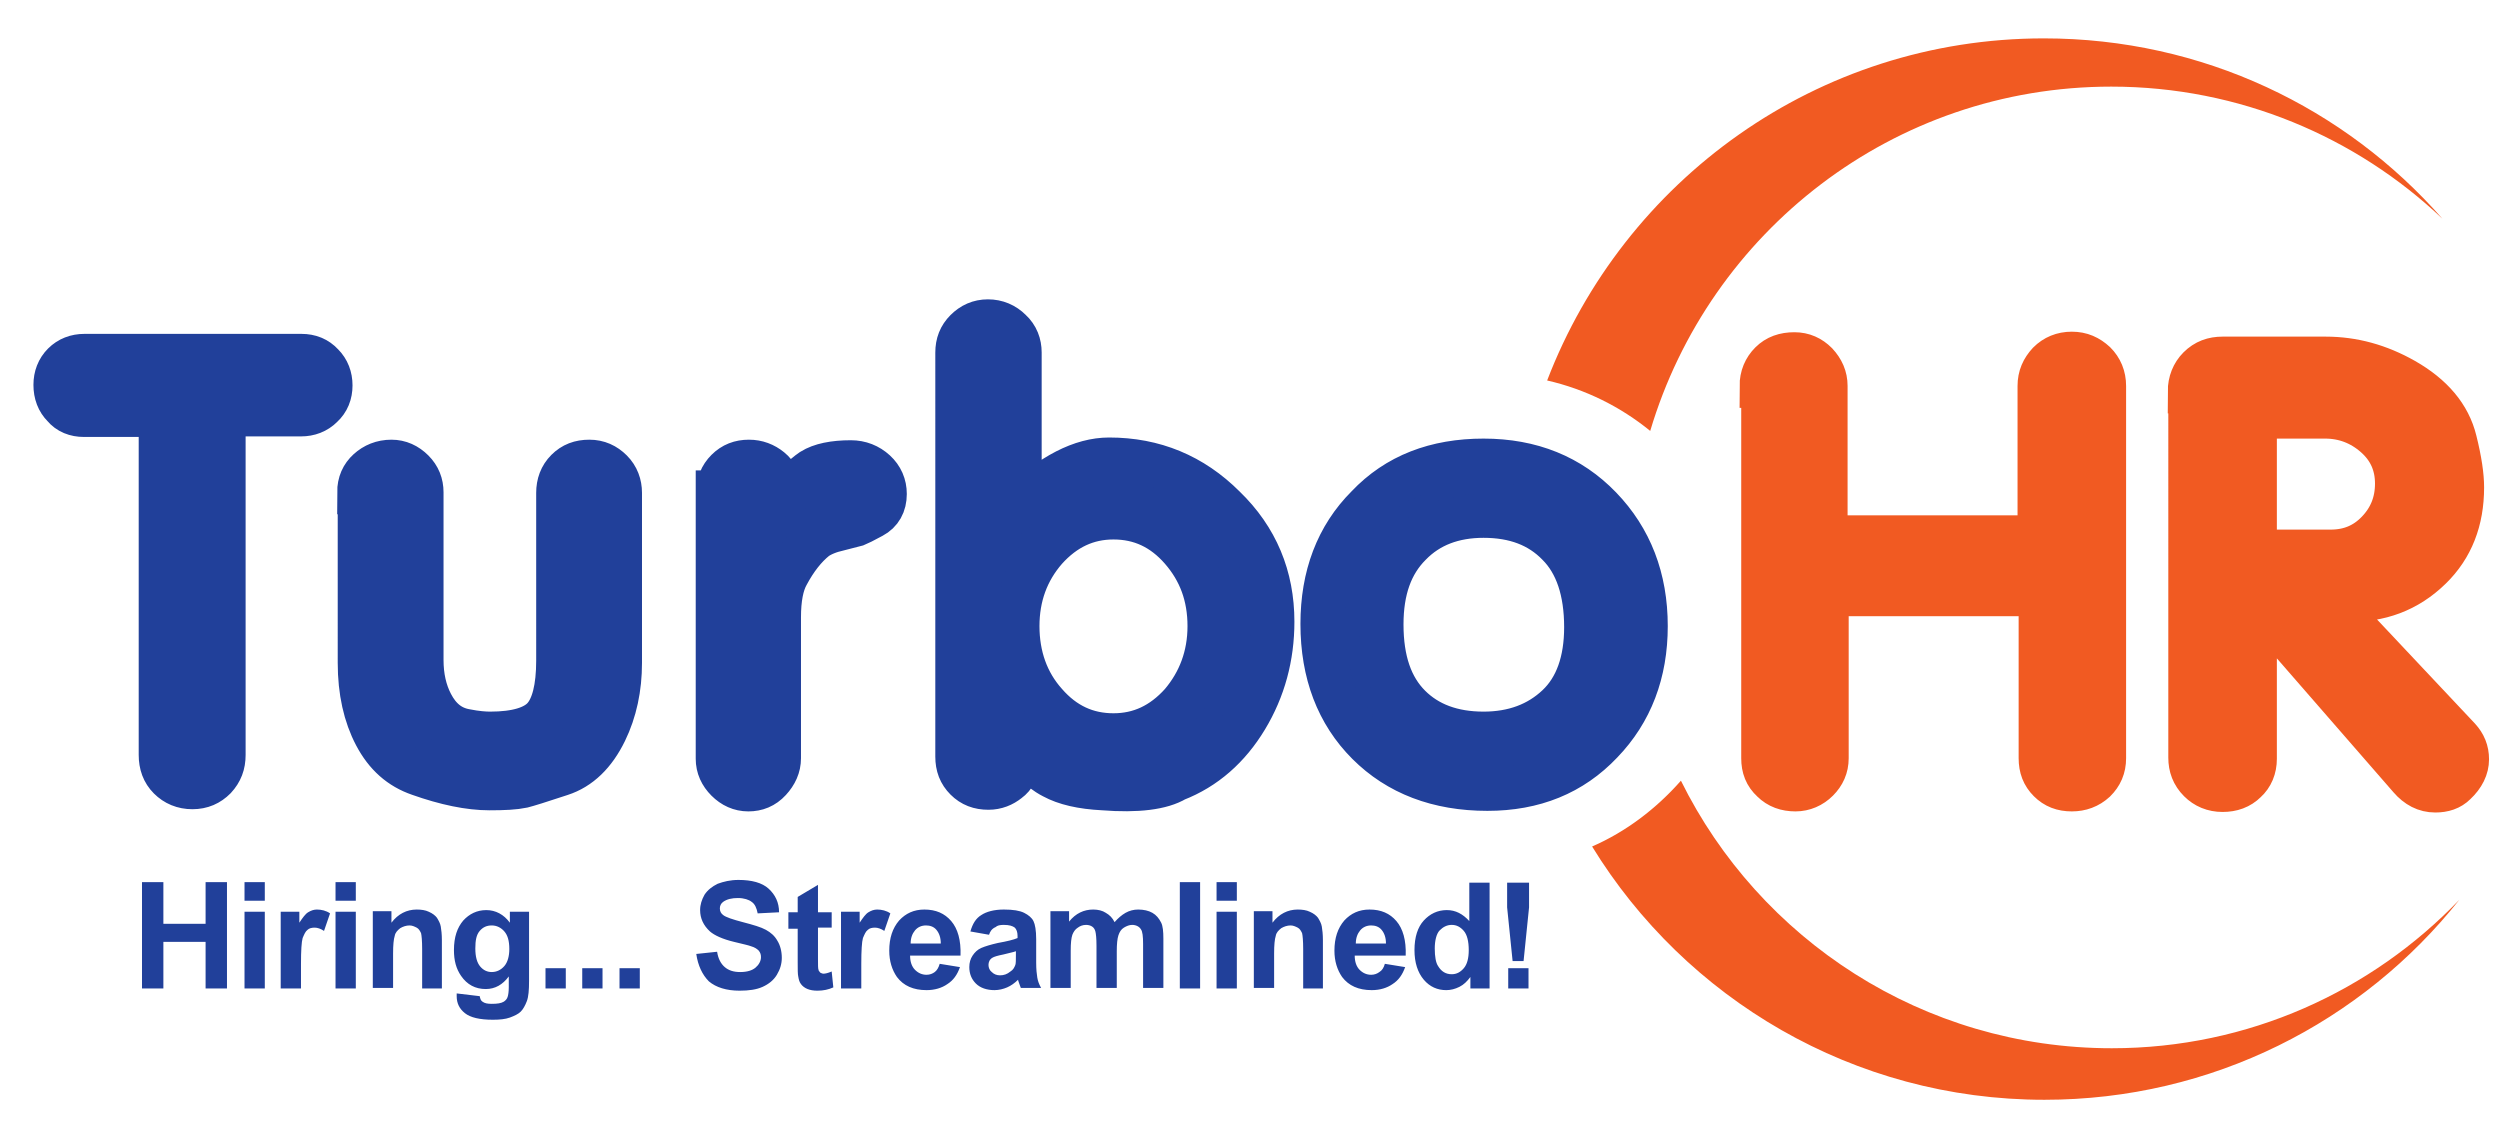
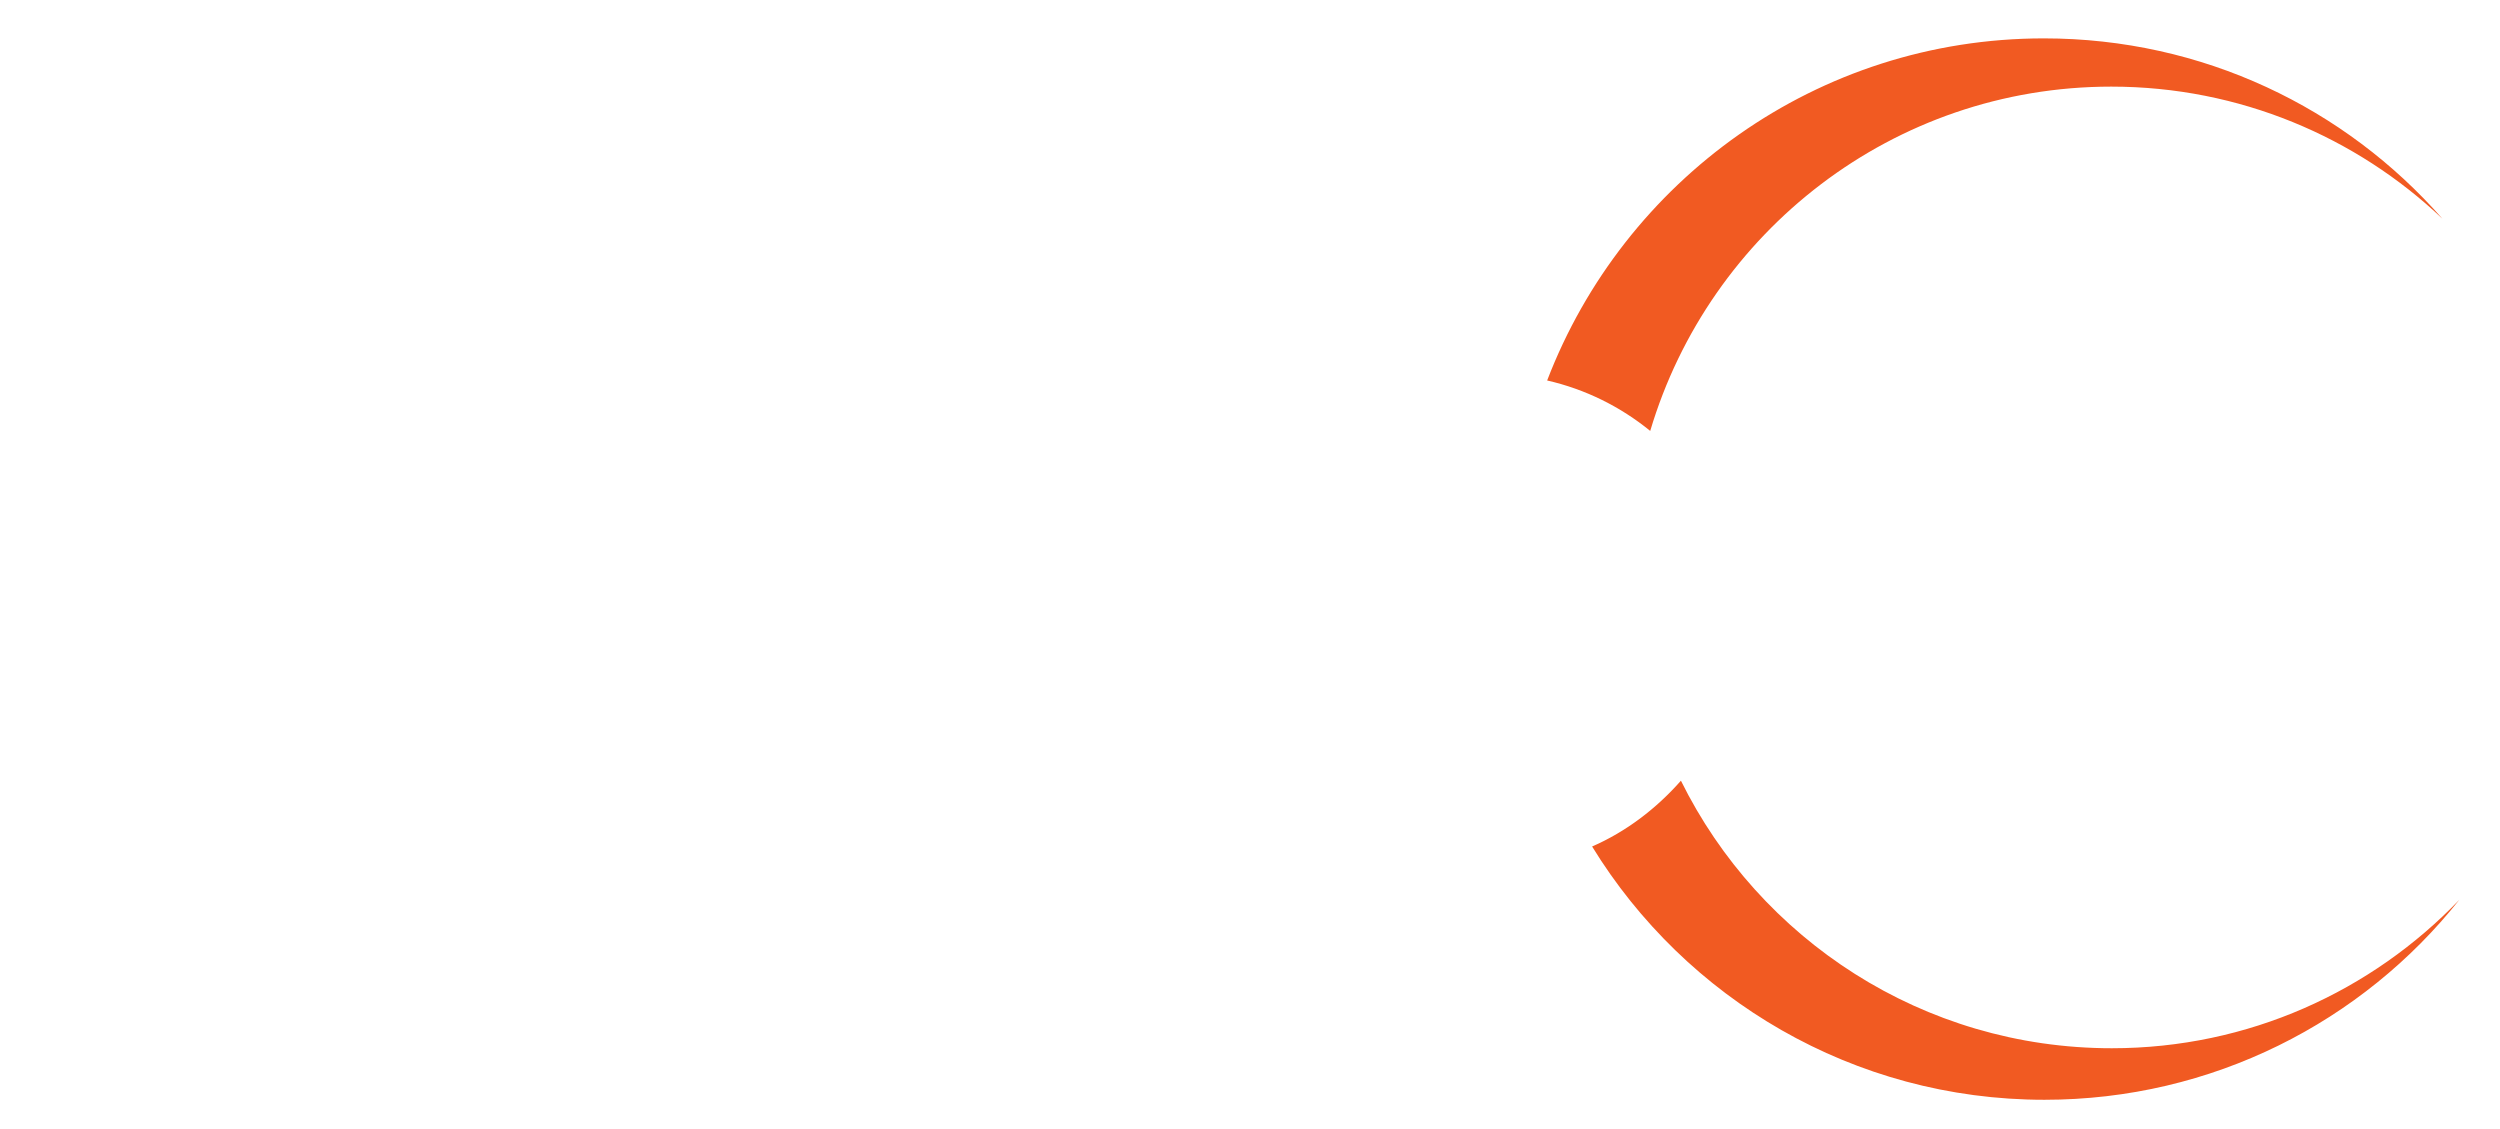
<svg xmlns="http://www.w3.org/2000/svg" version="1.1" id="Layer_1" x="0px" y="0px" viewBox="0 0 456 206" enable-background="new 0 0 456 206" xml:space="preserve">
  <g>
    <path fill-rule="evenodd" clip-rule="evenodd" fill="#F15A22" d="M372.8,7c29,0,55,12.7,72.7,32.9c-15.7-14.9-37-24.1-60.4-24.1   c-39.8,0-73.3,26.5-84.1,62.8c-5.4-4.4-11.8-7.6-18.8-9.2C296.2,32.9,331.4,7,372.8,7L372.8,7z M306.6,142.4   c14.3,28.9,44.1,48.8,78.6,48.8c24.9,0,47.4-10.4,63.4-27.1c-17.7,22.3-45.1,36.5-75.7,36.5c-34.9,0-65.5-18.5-82.5-46.2   C296.6,151.7,302.1,147.5,306.6,142.4L306.6,142.4z" />
-     <path fill="#21409A" d="M25.9,180.3v-19.4h3.9v7.6h7.7v-7.6h3.9v19.4h-3.9v-8.5h-7.7v8.5H25.9L25.9,180.3z M44.6,164.3v-3.4h3.7   v3.4H44.6L44.6,164.3z M44.6,180.3v-14h3.7v14H44.6L44.6,180.3z M54.9,180.3h-3.7v-14h3.4v2c0.6-0.9,1.1-1.6,1.6-1.9   c0.5-0.3,1-0.5,1.6-0.5c0.8,0,1.7,0.2,2.4,0.7l-1.1,3.2c-0.6-0.4-1.2-0.6-1.7-0.6c-0.5,0-1,0.1-1.3,0.4c-0.4,0.3-0.6,0.8-0.9,1.5   c-0.2,0.7-0.3,2.3-0.3,4.7V180.3L54.9,180.3z M61.2,164.3v-3.4h3.7v3.4H61.2L61.2,164.3z M61.2,180.3v-14h3.7v14H61.2L61.2,180.3z    M80.7,180.3H77v-7.2c0-1.5-0.1-2.5-0.2-2.9c-0.2-0.4-0.4-0.8-0.8-1c-0.4-0.2-0.8-0.4-1.3-0.4c-0.6,0-1.2,0.2-1.7,0.5   c-0.5,0.4-0.9,0.8-1,1.4c-0.2,0.6-0.3,1.7-0.3,3.2v6.3h-3.7v-14h3.4v2.1c1.2-1.6,2.8-2.4,4.6-2.4c0.8,0,1.6,0.1,2.2,0.4   c0.7,0.3,1.2,0.7,1.5,1.1c0.3,0.5,0.6,1,0.7,1.6c0.1,0.6,0.2,1.4,0.2,2.5V180.3L80.7,180.3z M83.3,181.2l4.2,0.5   c0.1,0.5,0.2,0.8,0.5,1c0.4,0.3,0.9,0.4,1.7,0.4c1,0,1.7-0.1,2.2-0.4c0.3-0.2,0.6-0.5,0.7-0.9c0.1-0.3,0.2-0.9,0.2-1.7v-2   c-1.1,1.5-2.5,2.3-4.2,2.3c-1.9,0-3.4-0.8-4.5-2.4c-0.9-1.3-1.3-2.8-1.3-4.7c0-2.4,0.6-4.1,1.7-5.4c1.1-1.2,2.5-1.9,4.2-1.9   c1.7,0,3.2,0.8,4.3,2.3v-2h3.5v12.6c0,1.7-0.1,2.9-0.4,3.7c-0.3,0.8-0.7,1.5-1.1,1.9c-0.5,0.5-1.2,0.8-2,1.1   c-0.8,0.3-1.9,0.4-3.1,0.4c-2.4,0-4.1-0.4-5.1-1.2c-1-0.8-1.5-1.8-1.5-3.1C83.3,181.5,83.3,181.4,83.3,181.2L83.3,181.2z M86.7,173   c0,1.5,0.3,2.6,0.9,3.3c0.6,0.7,1.3,1,2.1,1c0.9,0,1.7-0.4,2.3-1.1c0.6-0.7,0.9-1.8,0.9-3.1c0-1.5-0.3-2.5-0.9-3.2   c-0.6-0.7-1.4-1.1-2.3-1.1c-0.9,0-1.6,0.3-2.2,1C86.9,170.5,86.7,171.5,86.7,173L86.7,173z M99.5,180.3v-3.7h3.7v3.7H99.5   L99.5,180.3z M106.2,180.3v-3.7h3.7v3.7H106.2L106.2,180.3z M113,180.3v-3.7h3.7v3.7H113L113,180.3z M127,174l3.8-0.4   c0.2,1.3,0.7,2.2,1.4,2.8c0.7,0.6,1.6,0.9,2.8,0.9c1.3,0,2.2-0.3,2.8-0.8c0.6-0.5,1-1.2,1-1.9c0-0.5-0.1-0.8-0.4-1.2   c-0.3-0.3-0.7-0.6-1.4-0.8c-0.5-0.2-1.5-0.4-3.1-0.8c-2.1-0.5-3.6-1.2-4.4-1.9c-1.2-1.1-1.8-2.4-1.8-3.9c0-1,0.3-1.9,0.8-2.8   c0.6-0.9,1.4-1.5,2.4-2c1.1-0.4,2.3-0.7,3.8-0.7c2.4,0,4.3,0.5,5.5,1.6c1.2,1.1,1.9,2.5,1.9,4.3l-3.9,0.2c-0.2-1-0.5-1.7-1.1-2.1   c-0.5-0.4-1.4-0.7-2.5-0.7c-1.1,0-2,0.2-2.7,0.7c-0.4,0.3-0.6,0.7-0.6,1.2c0,0.5,0.2,0.9,0.6,1.2c0.5,0.4,1.7,0.8,3.6,1.3   c1.9,0.5,3.3,0.9,4.2,1.4c0.9,0.5,1.6,1.1,2.1,2c0.5,0.8,0.8,1.9,0.8,3.1c0,1.1-0.3,2.1-0.9,3.1c-0.6,1-1.5,1.7-2.6,2.2   c-1.1,0.5-2.5,0.7-4.2,0.7c-2.4,0-4.3-0.6-5.6-1.7C128.1,177.8,127.3,176.1,127,174L127,174z M151.7,166.2v3h-2.5v5.7   c0,1.1,0,1.8,0.1,2c0,0.2,0.2,0.3,0.3,0.5c0.2,0.1,0.4,0.2,0.6,0.2c0.3,0,0.8-0.1,1.5-0.4l0.3,2.9c-0.9,0.4-1.8,0.6-2.9,0.6   c-0.7,0-1.3-0.1-1.8-0.3c-0.5-0.2-0.9-0.5-1.2-0.9c-0.3-0.4-0.4-0.8-0.5-1.4c-0.1-0.4-0.1-1.3-0.1-2.6v-6.1h-1.7v-3h1.7v-2.8   l3.7-2.2v5H151.7L151.7,166.2z M157.1,180.3h-3.7v-14h3.4v2c0.6-0.9,1.1-1.6,1.6-1.9c0.5-0.3,1-0.5,1.6-0.5c0.8,0,1.7,0.2,2.4,0.7   l-1.1,3.2c-0.6-0.4-1.2-0.6-1.7-0.6c-0.5,0-1,0.1-1.3,0.4c-0.4,0.3-0.6,0.8-0.9,1.5c-0.2,0.7-0.3,2.3-0.3,4.7V180.3L157.1,180.3z    M171.4,175.8l3.7,0.6c-0.5,1.4-1.2,2.4-2.3,3.1c-1,0.7-2.3,1.1-3.8,1.1c-2.4,0-4.2-0.8-5.4-2.4c-0.9-1.3-1.4-2.9-1.4-4.8   c0-2.3,0.6-4.1,1.8-5.5c1.2-1.3,2.7-2,4.6-2c2.1,0,3.7,0.7,4.9,2.1c1.2,1.4,1.8,3.5,1.7,6.3H166c0,1.1,0.3,2,0.9,2.6   c0.6,0.6,1.3,0.9,2.1,0.9c0.6,0,1.1-0.2,1.5-0.5C170.9,177,171.2,176.5,171.4,175.8L171.4,175.8z M171.6,172.1   c0-1.1-0.3-1.9-0.8-2.5s-1.2-0.8-1.9-0.8c-0.8,0-1.5,0.3-2,0.9c-0.5,0.6-0.8,1.4-0.8,2.4H171.6L171.6,172.1z M180.4,170.5l-3.4-0.6   c0.4-1.4,1-2.4,2-3c0.9-0.6,2.3-1,4.1-1c1.7,0,2.9,0.2,3.7,0.6c0.8,0.4,1.4,0.9,1.7,1.5c0.3,0.6,0.5,1.7,0.5,3.3l0,4.3   c0,1.2,0.1,2.1,0.2,2.7c0.1,0.6,0.3,1.2,0.7,1.9h-3.7c-0.1-0.2-0.2-0.6-0.4-1.1c-0.1-0.2-0.1-0.4-0.1-0.4c-0.6,0.6-1.3,1.1-2,1.4   c-0.7,0.3-1.5,0.5-2.3,0.5c-1.4,0-2.6-0.4-3.4-1.2c-0.8-0.8-1.2-1.8-1.2-3c0-0.8,0.2-1.5,0.6-2.1c0.4-0.6,0.9-1.1,1.6-1.4   c0.7-0.3,1.7-0.6,3-0.9c1.7-0.3,2.9-0.6,3.6-0.9v-0.4c0-0.7-0.2-1.2-0.5-1.5c-0.4-0.3-1-0.5-2-0.5c-0.7,0-1.2,0.1-1.5,0.4   C180.9,169.4,180.6,169.9,180.4,170.5L180.4,170.5z M185.3,173.5c-0.5,0.2-1.2,0.3-2.3,0.6c-1,0.2-1.7,0.4-2,0.6   c-0.5,0.3-0.7,0.8-0.7,1.3c0,0.5,0.2,1,0.6,1.3c0.4,0.4,0.9,0.6,1.5,0.6c0.7,0,1.3-0.2,1.9-0.7c0.5-0.3,0.7-0.7,0.9-1.2   c0.1-0.3,0.1-0.9,0.1-1.8V173.5L185.3,173.5z M191.6,166.2h3.4v1.9c1.2-1.5,2.7-2.2,4.4-2.2c0.9,0,1.7,0.2,2.3,0.6   c0.7,0.4,1.2,0.9,1.6,1.7c0.6-0.7,1.3-1.3,2-1.7c0.7-0.4,1.5-0.6,2.3-0.6c1,0,1.9,0.2,2.6,0.6c0.7,0.4,1.2,1,1.6,1.8   c0.3,0.6,0.4,1.6,0.4,2.9v9h-3.7v-8c0-1.4-0.1-2.3-0.4-2.7c-0.3-0.5-0.9-0.8-1.6-0.8c-0.5,0-1,0.2-1.5,0.5c-0.5,0.3-0.8,0.8-1,1.4   s-0.3,1.6-0.3,2.9v6.7h-3.7v-7.7c0-1.4-0.1-2.2-0.2-2.6c-0.1-0.4-0.3-0.7-0.6-0.9c-0.3-0.2-0.7-0.3-1.1-0.3c-0.6,0-1.1,0.2-1.5,0.5   c-0.5,0.3-0.8,0.8-1,1.3c-0.2,0.6-0.3,1.5-0.3,2.9v6.8h-3.7V166.2L191.6,166.2z M215.2,180.3v-19.4h3.7v19.4H215.2L215.2,180.3z    M221.9,164.3v-3.4h3.7v3.4H221.9L221.9,164.3z M221.9,180.3v-14h3.7v14H221.9L221.9,180.3z M241.4,180.3h-3.7v-7.2   c0-1.5-0.1-2.5-0.2-2.9c-0.2-0.4-0.4-0.8-0.8-1c-0.4-0.2-0.8-0.4-1.3-0.4c-0.6,0-1.2,0.2-1.7,0.5c-0.5,0.4-0.9,0.8-1,1.4   c-0.2,0.6-0.3,1.7-0.3,3.2v6.3h-3.7v-14h3.4v2.1c1.2-1.6,2.8-2.4,4.6-2.4c0.8,0,1.6,0.1,2.2,0.4c0.7,0.3,1.2,0.7,1.5,1.1   c0.3,0.5,0.6,1,0.7,1.6c0.1,0.6,0.2,1.4,0.2,2.5V180.3L241.4,180.3z M252.6,175.8l3.7,0.6c-0.5,1.4-1.2,2.4-2.3,3.1   c-1,0.7-2.3,1.1-3.8,1.1c-2.4,0-4.2-0.8-5.4-2.4c-0.9-1.3-1.4-2.9-1.4-4.8c0-2.3,0.6-4.1,1.8-5.5c1.2-1.3,2.7-2,4.6-2   c2.1,0,3.7,0.7,4.9,2.1c1.2,1.4,1.8,3.5,1.7,6.3h-9.3c0,1.1,0.3,2,0.9,2.6c0.6,0.6,1.3,0.9,2.1,0.9c0.6,0,1.1-0.2,1.5-0.5   C252.1,177,252.4,176.5,252.6,175.8L252.6,175.8z M252.8,172.1c0-1.1-0.3-1.9-0.8-2.5c-0.5-0.6-1.2-0.8-1.9-0.8   c-0.8,0-1.5,0.3-2,0.9c-0.5,0.6-0.8,1.4-0.8,2.4H252.8L252.8,172.1z M271.6,180.3h-3.4v-2.1c-0.6,0.8-1.2,1.4-2,1.8   s-1.6,0.6-2.4,0.6c-1.6,0-3-0.6-4.1-1.9c-1.1-1.3-1.7-3.1-1.7-5.4c0-2.4,0.6-4.2,1.7-5.4c1.1-1.2,2.5-1.9,4.2-1.9   c1.6,0,2.9,0.7,4.1,2v-7h3.7V180.3L271.6,180.3z M261.7,173c0,1.5,0.2,2.6,0.6,3.2c0.6,1,1.4,1.5,2.5,1.5c0.9,0,1.6-0.4,2.2-1.1   c0.6-0.7,0.9-1.8,0.9-3.3c0-1.6-0.3-2.8-0.9-3.5c-0.6-0.7-1.3-1.1-2.2-1.1c-0.9,0-1.6,0.4-2.2,1S261.7,171.6,261.7,173L261.7,173z    M275.9,175.3l-1-9.8v-4.5h4v4.5l-1,9.8H275.9L275.9,175.3z M275.1,180.3v-3.7h3.7v3.7H275.1L275.1,180.3z" />
-     <path fill="#21409A" stroke="#21409A" stroke-width="8" stroke-miterlimit="2.613" d="M55,64.9c1.5,0,2.8,0.5,3.8,1.6   c1,1,1.5,2.3,1.5,3.8c0,1.5-0.5,2.8-1.6,3.8c-1,1-2.3,1.5-3.8,1.5H40.8v62.1c0,1.7-0.5,3-1.6,4.2c-1.1,1.1-2.4,1.7-4.1,1.7   c-1.7,0-3.1-0.6-4.2-1.7c-1.1-1.1-1.6-2.5-1.6-4.2v-62h-14c-1.5,0-2.8-0.5-3.7-1.6c-1-1-1.5-2.3-1.5-3.9c0-1.5,0.5-2.8,1.5-3.8   c1-1,2.3-1.5,3.8-1.5H55L55,64.9z M65.5,89.8c0-1.7,0.6-3,1.7-4c1.1-1,2.5-1.6,4.2-1.6c1.5,0,2.8,0.6,3.9,1.7   c1.1,1.1,1.6,2.4,1.6,3.9v30.6c0,3,0.6,5.7,1.8,8c1.4,2.7,3.4,4.4,6.2,4.9c2,0.4,3.5,0.5,4.5,0.5c4.8,0,8.1-1,9.8-2.9   c1.7-1.9,2.6-5.4,2.6-10.4V89.9c0-1.6,0.5-3,1.6-4.1c1.1-1.1,2.4-1.6,4.1-1.6c1.6,0,2.9,0.6,4,1.7c1.1,1.1,1.6,2.5,1.6,4v31   c0,4.6-0.9,8.8-2.7,12.5c-2,4.1-4.7,6.7-8.1,7.8c-3.9,1.3-6.2,2-7,2.2c-1.4,0.3-3.4,0.4-6,0.4c-3.7,0-8-0.9-12.8-2.6   c-3.5-1.2-6.1-3.5-8-7.1c-1.9-3.6-2.9-8-2.9-13.2V89.8L65.5,89.8z M131,89.8c0-1.6,0.5-2.9,1.6-4c1.1-1.1,2.4-1.6,4-1.6   c1.5,0,2.8,0.5,3.9,1.4c1.1,0.9,1.7,2.1,1.6,3.6v3.8l1.3-2.4c1.5-2.1,3.1-3.7,4.7-4.8c1.6-1,4-1.5,7.1-1.5c1.7,0,3.2,0.6,4.4,1.7   c1.2,1.1,1.8,2.5,1.8,4.1c0,1.9-0.8,3.3-2.3,4.1l-1.9,1l-1.1,0.5l-3.1,0.8c-1.8,0.4-3.2,1-4.2,1.7c-2,1.6-3.7,3.8-5.2,6.6   c-1,1.8-1.5,4.4-1.5,7.8v25.7c0,1.5-0.6,2.8-1.7,4c-1.1,1.2-2.4,1.7-3.9,1.7c-1.5,0-2.8-0.6-3.9-1.7c-1.1-1.1-1.7-2.4-1.7-3.9V89.8   L131,89.8z M232.1,113.4c0,6.4-1.6,12.3-4.8,17.6c-3.2,5.3-7.5,9.1-12.9,11.2c-2.5,1.5-6.9,2.1-13.2,1.6c-3.9-0.2-6.9-0.9-9.1-2.1   c-1.2-0.6-2.8-1.8-4.8-3.6c-0.5-0.4-1.1-0.9-1.8-1.7v2.7c0,1.4-0.5,2.5-1.6,3.3c-1,0.8-2.2,1.3-3.6,1.3c-1.7,0-3-0.5-4.1-1.6   c-1.1-1.1-1.6-2.4-1.6-4.1V64.3c0-1.6,0.5-2.9,1.6-4c1.1-1.1,2.4-1.7,4-1.7c1.6,0,3,0.6,4.1,1.7c1.2,1.1,1.7,2.5,1.7,4v27.9   c5.8-5.6,11.3-8.4,16.3-8.4c8.2,0,15.2,2.9,21,8.7C229.2,98.2,232.1,105.2,232.1,113.4L232.1,113.4z M220.6,114.2   c0-5.5-1.7-10.1-5.1-14c-3.4-3.9-7.5-5.8-12.4-5.8c-4.8,0-8.9,1.9-12.4,5.8c-3.4,3.9-5.1,8.6-5.1,14c0,5.5,1.7,10.3,5.1,14.1   c3.4,3.9,7.5,5.8,12.4,5.8c4.8,0,8.9-1.9,12.4-5.8C218.8,124.4,220.6,119.7,220.6,114.2L220.6,114.2z M270.6,84   c8.7,0,15.8,2.9,21.3,8.6c5.5,5.7,8.3,12.9,8.3,21.6c0,8.5-2.7,15.6-8.1,21.2c-5.4,5.7-12.3,8.5-20.8,8.5c-9,0-16.3-2.8-21.8-8.3   c-5.5-5.5-8.3-12.8-8.3-21.8c0-8.7,2.7-15.9,8.2-21.4C254.8,86.7,261.9,84,270.6,84L270.6,84z M270.6,133.8c5.5,0,10-1.7,13.5-5   c3.5-3.3,5.2-8.2,5.2-14.4c0-6.6-1.7-11.7-5.1-15.1c-3.4-3.5-7.9-5.2-13.6-5.2c-5.5,0-10,1.7-13.4,5.2c-3.5,3.5-5.2,8.3-5.2,14.6   c0,6.6,1.7,11.5,5.1,14.9C260.4,132.1,264.9,133.8,270.6,133.8L270.6,133.8z" />
-     <path fill="#F15A22" stroke="#F15A22" stroke-width="8" stroke-miterlimit="2.613" d="M321.3,70.4c0-1.7,0.6-3.1,1.7-4.2   c1.1-1.1,2.5-1.6,4.3-1.6c1.6,0,2.9,0.6,4,1.7c1.1,1.2,1.7,2.5,1.7,4.1V98h39V70.4c0-1.7,0.6-3,1.7-4.2c1.1-1.1,2.5-1.7,4.2-1.7   c1.7,0,3,0.6,4.2,1.7c1.1,1.1,1.7,2.5,1.7,4.2v67.9c0,1.7-0.6,3-1.7,4.1c-1.2,1.1-2.6,1.6-4.2,1.6c-1.7,0-3-0.5-4.1-1.6   c-1.1-1.1-1.6-2.4-1.6-4.1v-29.9h-39v29.9c0,1.6-0.6,2.9-1.7,4c-1.1,1.1-2.5,1.7-4,1.7c-1.7,0-3.1-0.5-4.2-1.6   c-1.2-1.1-1.7-2.4-1.7-4.1V70.4L321.3,70.4z M399.4,71.4c0-1.7,0.6-3.2,1.7-4.3c1.2-1.2,2.6-1.7,4.3-1.7h18.8c5,0,9.7,1.3,14.3,3.9   c5.1,2.9,8.2,6.6,9.3,11.1c0.9,3.6,1.3,6.4,1.3,8.5c0,6-1.9,10.9-5.8,14.7c-4.2,4.1-9.3,6-15.3,5.8h-3.3l23.8,25.3   c1,1.1,1.5,2.3,1.5,3.8c0,1.5-0.7,3-2.2,4.4c-0.9,0.9-2.1,1.3-3.6,1.3c-1.8,0-3.3-0.8-4.6-2.3l-28.3-32.5v29c0,1.7-0.6,3.1-1.7,4.1   c-1.1,1.1-2.5,1.6-4.2,1.6c-1.7,0-3.1-0.6-4.2-1.7c-1.2-1.2-1.7-2.6-1.7-4.2V71.4L399.4,71.4z M425.1,100.6c3.5,0,6.3-1.2,8.6-3.6   c2.3-2.4,3.5-5.3,3.5-8.8c0-3.5-1.3-6.4-3.9-8.7c-2.6-2.3-5.7-3.5-9.2-3.5h-12.8v24.6H425.1L425.1,100.6z" />
  </g>
</svg>